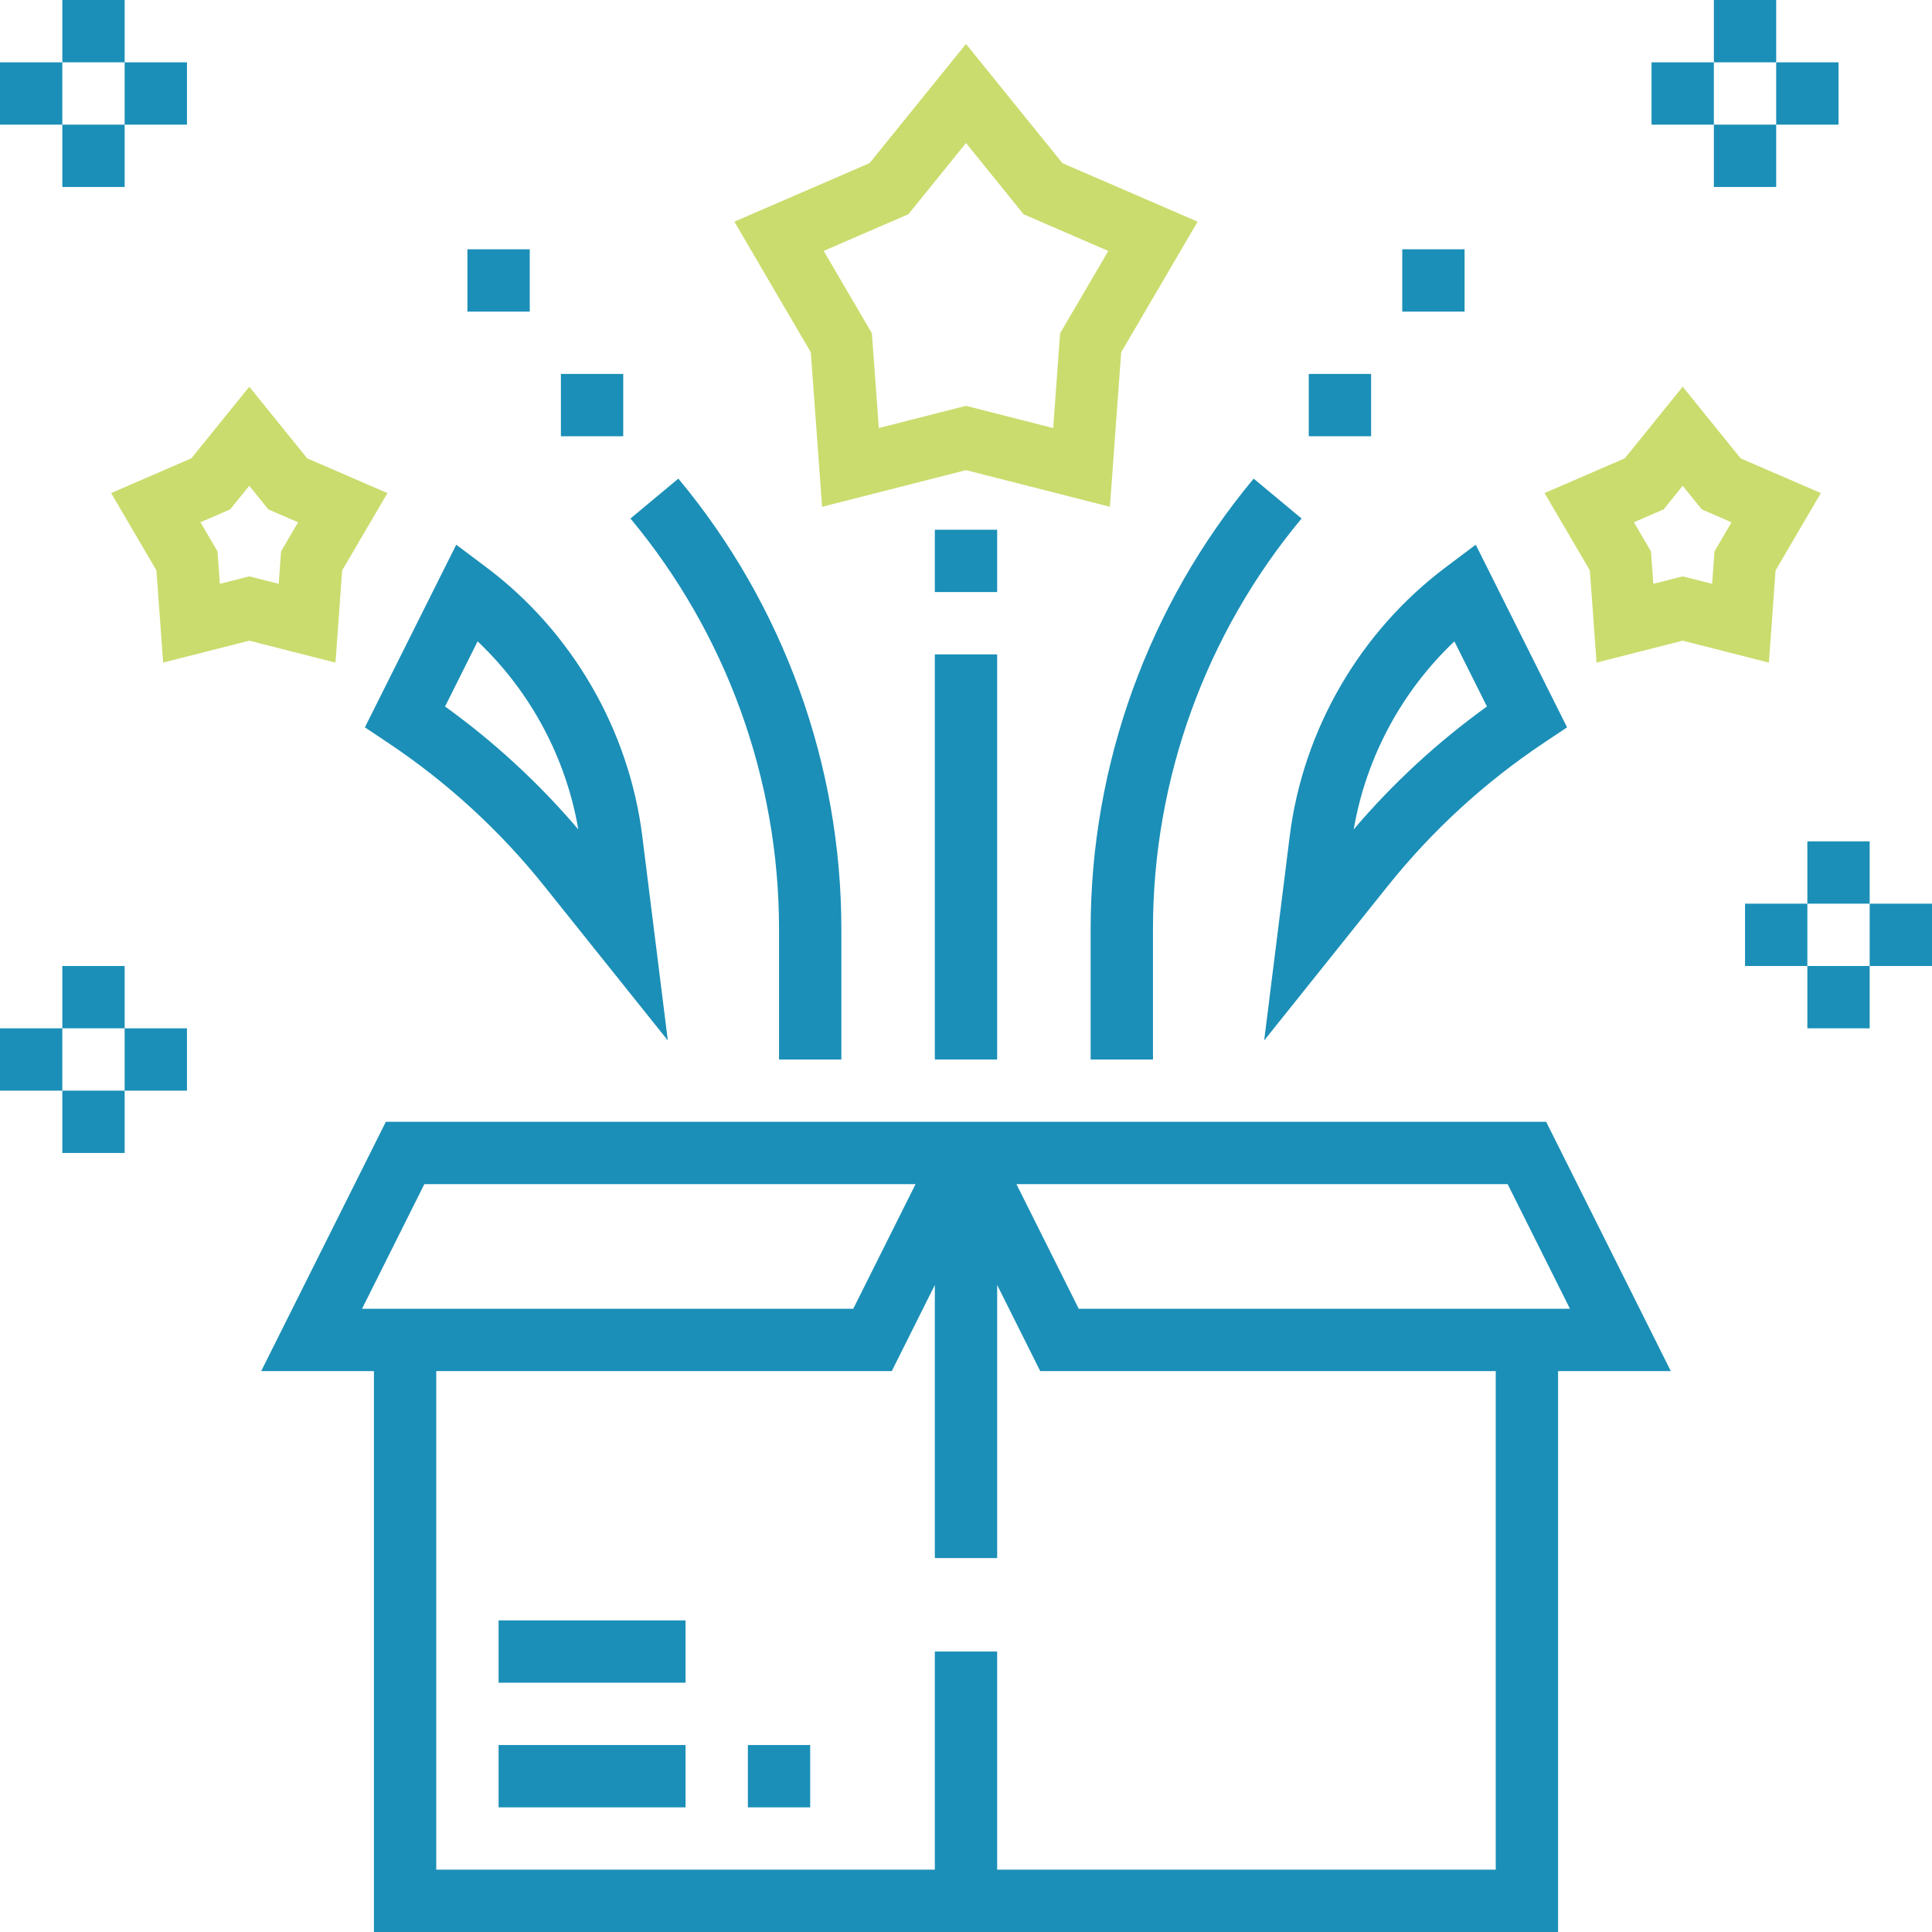
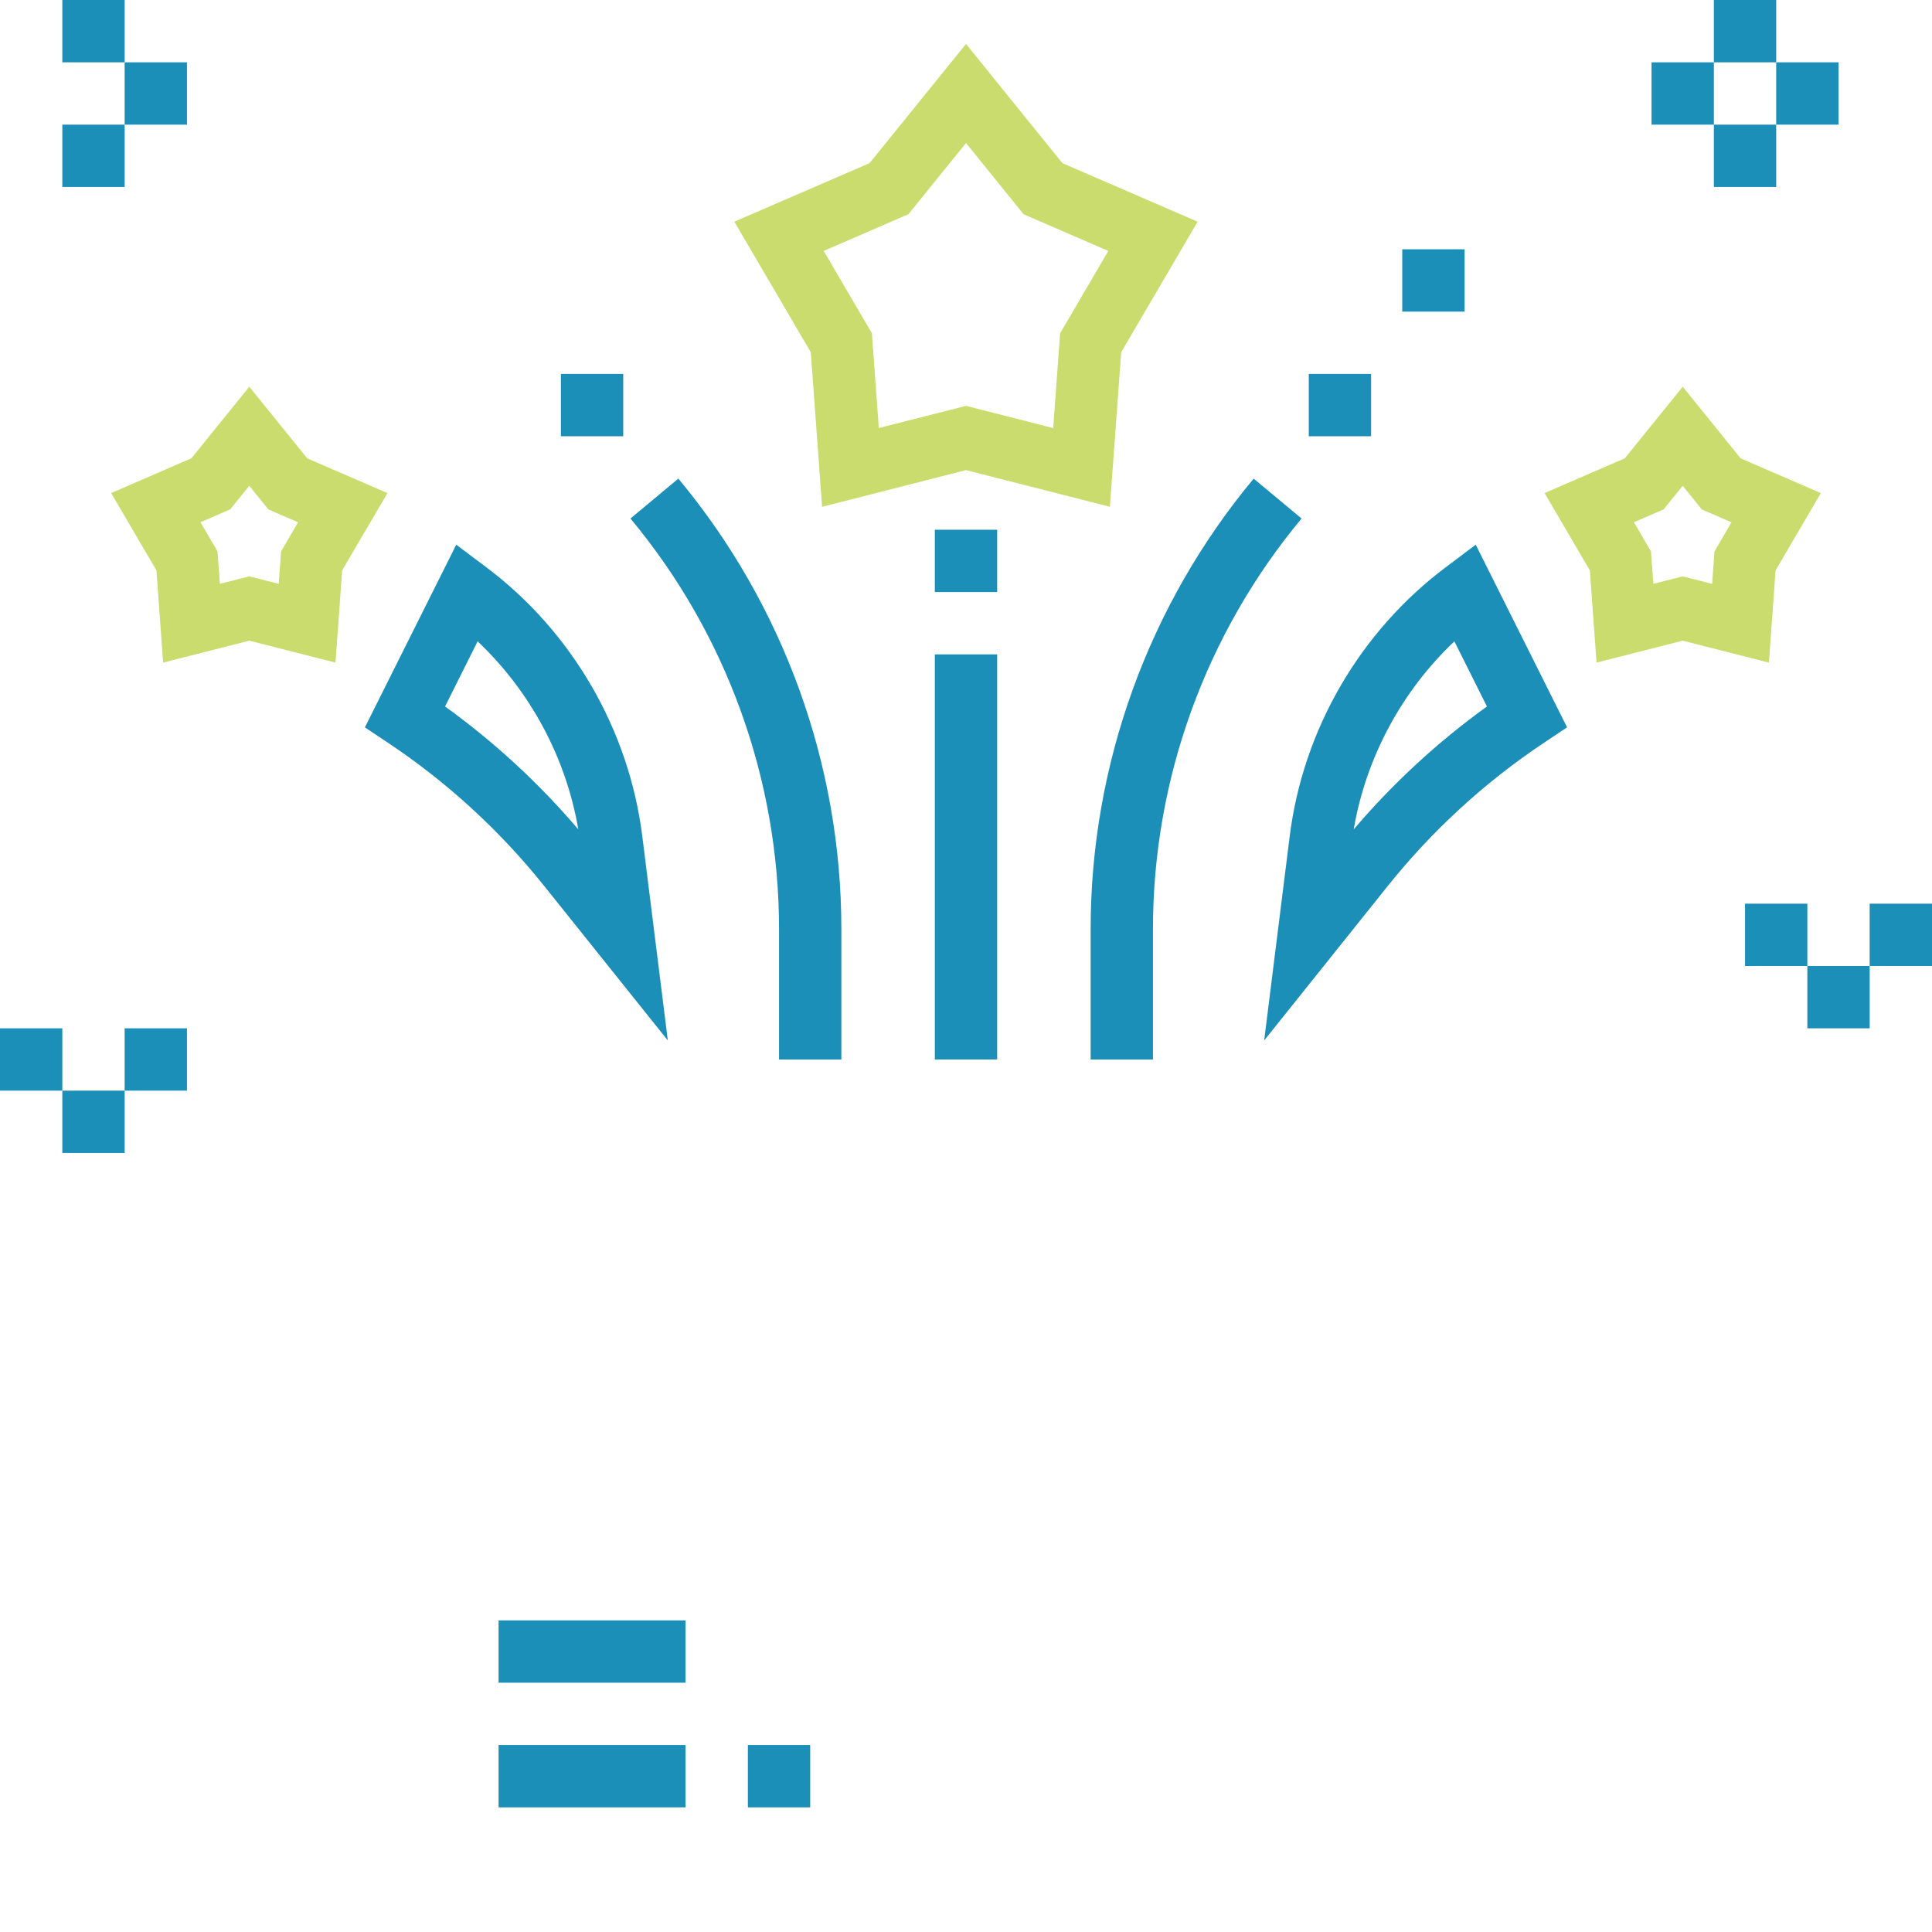
<svg xmlns="http://www.w3.org/2000/svg" xmlns:ns1="http://sodipodi.sourceforge.net/DTD/sodipodi-0.dtd" xmlns:ns2="http://www.inkscape.org/namespaces/inkscape" height="496pt" viewBox="0 0 496 496" width="496pt" version="1.1" id="svg68" ns1:docname="icon_new_product2.svg" ns2:version="0.92.4 (5da689c313, 2019-01-14)">
  <defs id="defs72" />
  <ns1:namedview pagecolor="#ffffff" bordercolor="#666666" borderopacity="1" objecttolerance="10" gridtolerance="10" guidetolerance="10" ns2:pageopacity="0" ns2:pageshadow="2" ns2:window-width="1718" ns2:window-height="1368" id="namedview70" showgrid="false" ns2:zoom="1.0093379" ns2:cx="279.7033" ns2:cy="424.86233" ns2:window-x="3633" ns2:window-y="0" ns2:window-maximized="0" ns2:current-layer="svg68" />
-   <path d="m396.945 288h-297.891l-32 64h28.945v144h304v-144h28.945zm-9.891 16 16 32h-126.109l-16-32zm-278.109 0h126.109l-16 32h-126.109zm275.055 176h-128v-56h-16v56h-128v-128h116.945l11.055-22.113v70.113h16v-70.113l11.055 22.113h116.945zm0 0" id="path2" style="fill:#1b8fb7;fill-opacity:1" />
  <path d="m128 416h48v16h-48zm0 0" id="path4" style="fill:#1b8fb7;fill-opacity:1" />
  <path d="m128 448h48v16h-48zm0 0" id="path6" style="fill:#1b8fb7;fill-opacity:1" />
  <path d="m192 448h16v16h-16zm0 0" id="path8" style="fill:#1b8fb7;fill-opacity:1" />
  <path d="m211.055 130.113 36.945-9.418 36.945 9.41 2.895-39.672 19.625-33.523-34.711-15.023-24.754-30.605-24.762 30.605-34.711 15.023 19.625 33.523zm22.152-75.113 14.793-18.281 14.793 18.289 21.742 9.418-12.375 21.141-1.777 24.328-22.383-5.703-22.383 5.695-1.777-24.328-12.375-21.145zm0 0" id="path10" style="fill:#cadc6d;fill-opacity:1" />
  <path d="m87.84 146.441 11.625-19.848-20.594-8.922-14.871-18.391-14.871 18.383-20.594 8.922 11.625 19.848 1.719 23.672 22.121-5.625 22.129 5.633zm-15.68-4.883-.609 8.328-7.551-1.918-7.543 1.918-.617-8.328-4.375-7.48 7.625-3.301 4.91-6.059 4.902 6.066 7.625 3.305zm0 0" id="path12" style="fill:#cadc6d;fill-opacity:1" />
  <path d="m455.84 146.441 11.625-19.848-20.594-8.922-14.871-18.391-14.871 18.383-20.594 8.922 11.625 19.848 1.719 23.672 22.121-5.625 22.129 5.633zm-15.68-4.883-.609 8.328-7.551-1.918-7.543 1.918-.609-8.328-4.375-7.48 7.625-3.301 4.902-6.059 4.902 6.066 7.625 3.305zm0 0" id="path14" style="fill:#cadc6d;fill-opacity:1" />
  <path d="m99.559 190.656c15.234 10.16 28.77 22.559 40.203 36.863l31.688 39.594-6.555-52.418c-3.422-27.367-18.039-52.559-40.102-69.102l-7.664-5.746-23.449 46.887zm23.059-26c13.527 12.801 22.703 29.84 25.848 48.273-10.105-11.867-21.57-22.441-34.207-31.555zm0 0" id="path16" style="fill:#1b8fb7;fill-opacity:1" />
  <path d="m331.105 214.695-6.555 52.418 31.688-39.602c11.441-14.305 24.969-26.703 40.203-36.863l5.871-3.922-23.449-46.887-7.664 5.762c-22.055 16.543-36.68 41.727-40.094 69.094zm50.637-33.32c-12.637 9.113-24.109 19.68-34.207 31.555 3.152-18.434 12.32-35.473 25.848-48.273zm0 0" id="path18" style="fill:#1b8fb7;fill-opacity:1" />
  <path d="m280 272h16v-33.52c0-38.426 13.543-75.832 38.152-105.359l-12.297-10.242c-26.992 32.395-41.855 73.449-41.855 115.602zm0 0" id="path20" style="fill:#1b8fb7;fill-opacity:1" />
  <path d="m336 96h16v16h-16zm0 0" id="path22" style="fill:#1b8fb7;fill-opacity:1" />
  <path d="m360 64h16v16h-16zm0 0" id="path24" style="fill:#1b8fb7;fill-opacity:1" />
  <path d="m200 272h16v-33.52c0-42.16-14.863-83.207-41.848-115.602l-12.297 10.242c24.602 29.527 38.145 66.934 38.145 105.359zm0 0" id="path26" style="fill:#1b8fb7;fill-opacity:1" />
  <path d="m144 96h16v16h-16zm0 0" id="path28" style="fill:#1b8fb7;fill-opacity:1" />
-   <path d="m120 64h16v16h-16zm0 0" id="path30" style="fill:#1b8fb7;fill-opacity:1" />
  <path d="m240 136h16v16h-16zm0 0" id="path32" style="fill:#1b8fb7;fill-opacity:1" />
  <path d="m240 168h16v104h-16zm0 0" id="path34" style="fill:#1b8fb7;fill-opacity:1" />
-   <path d="m464 216h16v16h-16zm0 0" id="path36" style="fill:#1b8fb7;fill-opacity:1" />
  <path d="m464 248h16v16h-16zm0 0" id="path38" style="fill:#1b8fb7;fill-opacity:1" />
  <path d="m480 232h16v16h-16zm0 0" id="path40" style="fill:#1b8fb7;fill-opacity:1" />
  <path d="m448 232h16v16h-16zm0 0" id="path42" style="fill:#1b8fb7;fill-opacity:1" />
  <path d="m440 0h16v16h-16zm0 0" id="path44" style="fill:#1b8fb7;fill-opacity:1" />
  <path d="m440 32h16v16h-16zm0 0" id="path46" style="fill:#1b8fb7;fill-opacity:1" />
  <path d="m456 16h16v16h-16zm0 0" id="path48" style="fill:#1b8fb7;fill-opacity:1" />
  <path d="m424 16h16v16h-16zm0 0" id="path50" style="fill:#1b8fb7;fill-opacity:1" />
-   <path d="m16 248h16v16h-16zm0 0" id="path52" style="fill:#1b8fb7;fill-opacity:1" />
  <path d="m16 280h16v16h-16zm0 0" id="path54" style="fill:#1b8fb7;fill-opacity:1" />
  <path d="m32 264h16v16h-16zm0 0" id="path56" style="fill:#1b8fb7;fill-opacity:1" />
  <path d="m0 264h16v16h-16zm0 0" id="path58" style="fill:#1b8fb7;fill-opacity:1" />
  <path d="m16 0h16v16h-16zm0 0" id="path60" style="fill:#1b8fb7;fill-opacity:1" />
  <path d="m16 32h16v16h-16zm0 0" id="path62" style="fill:#1b8fb7;fill-opacity:1" />
  <path d="m32 16h16v16h-16zm0 0" id="path64" style="fill:#1b8fb7;fill-opacity:1" />
-   <path d="m0 16h16v16h-16zm0 0" id="path66" style="fill:#1b8fb7;fill-opacity:1" />
</svg>